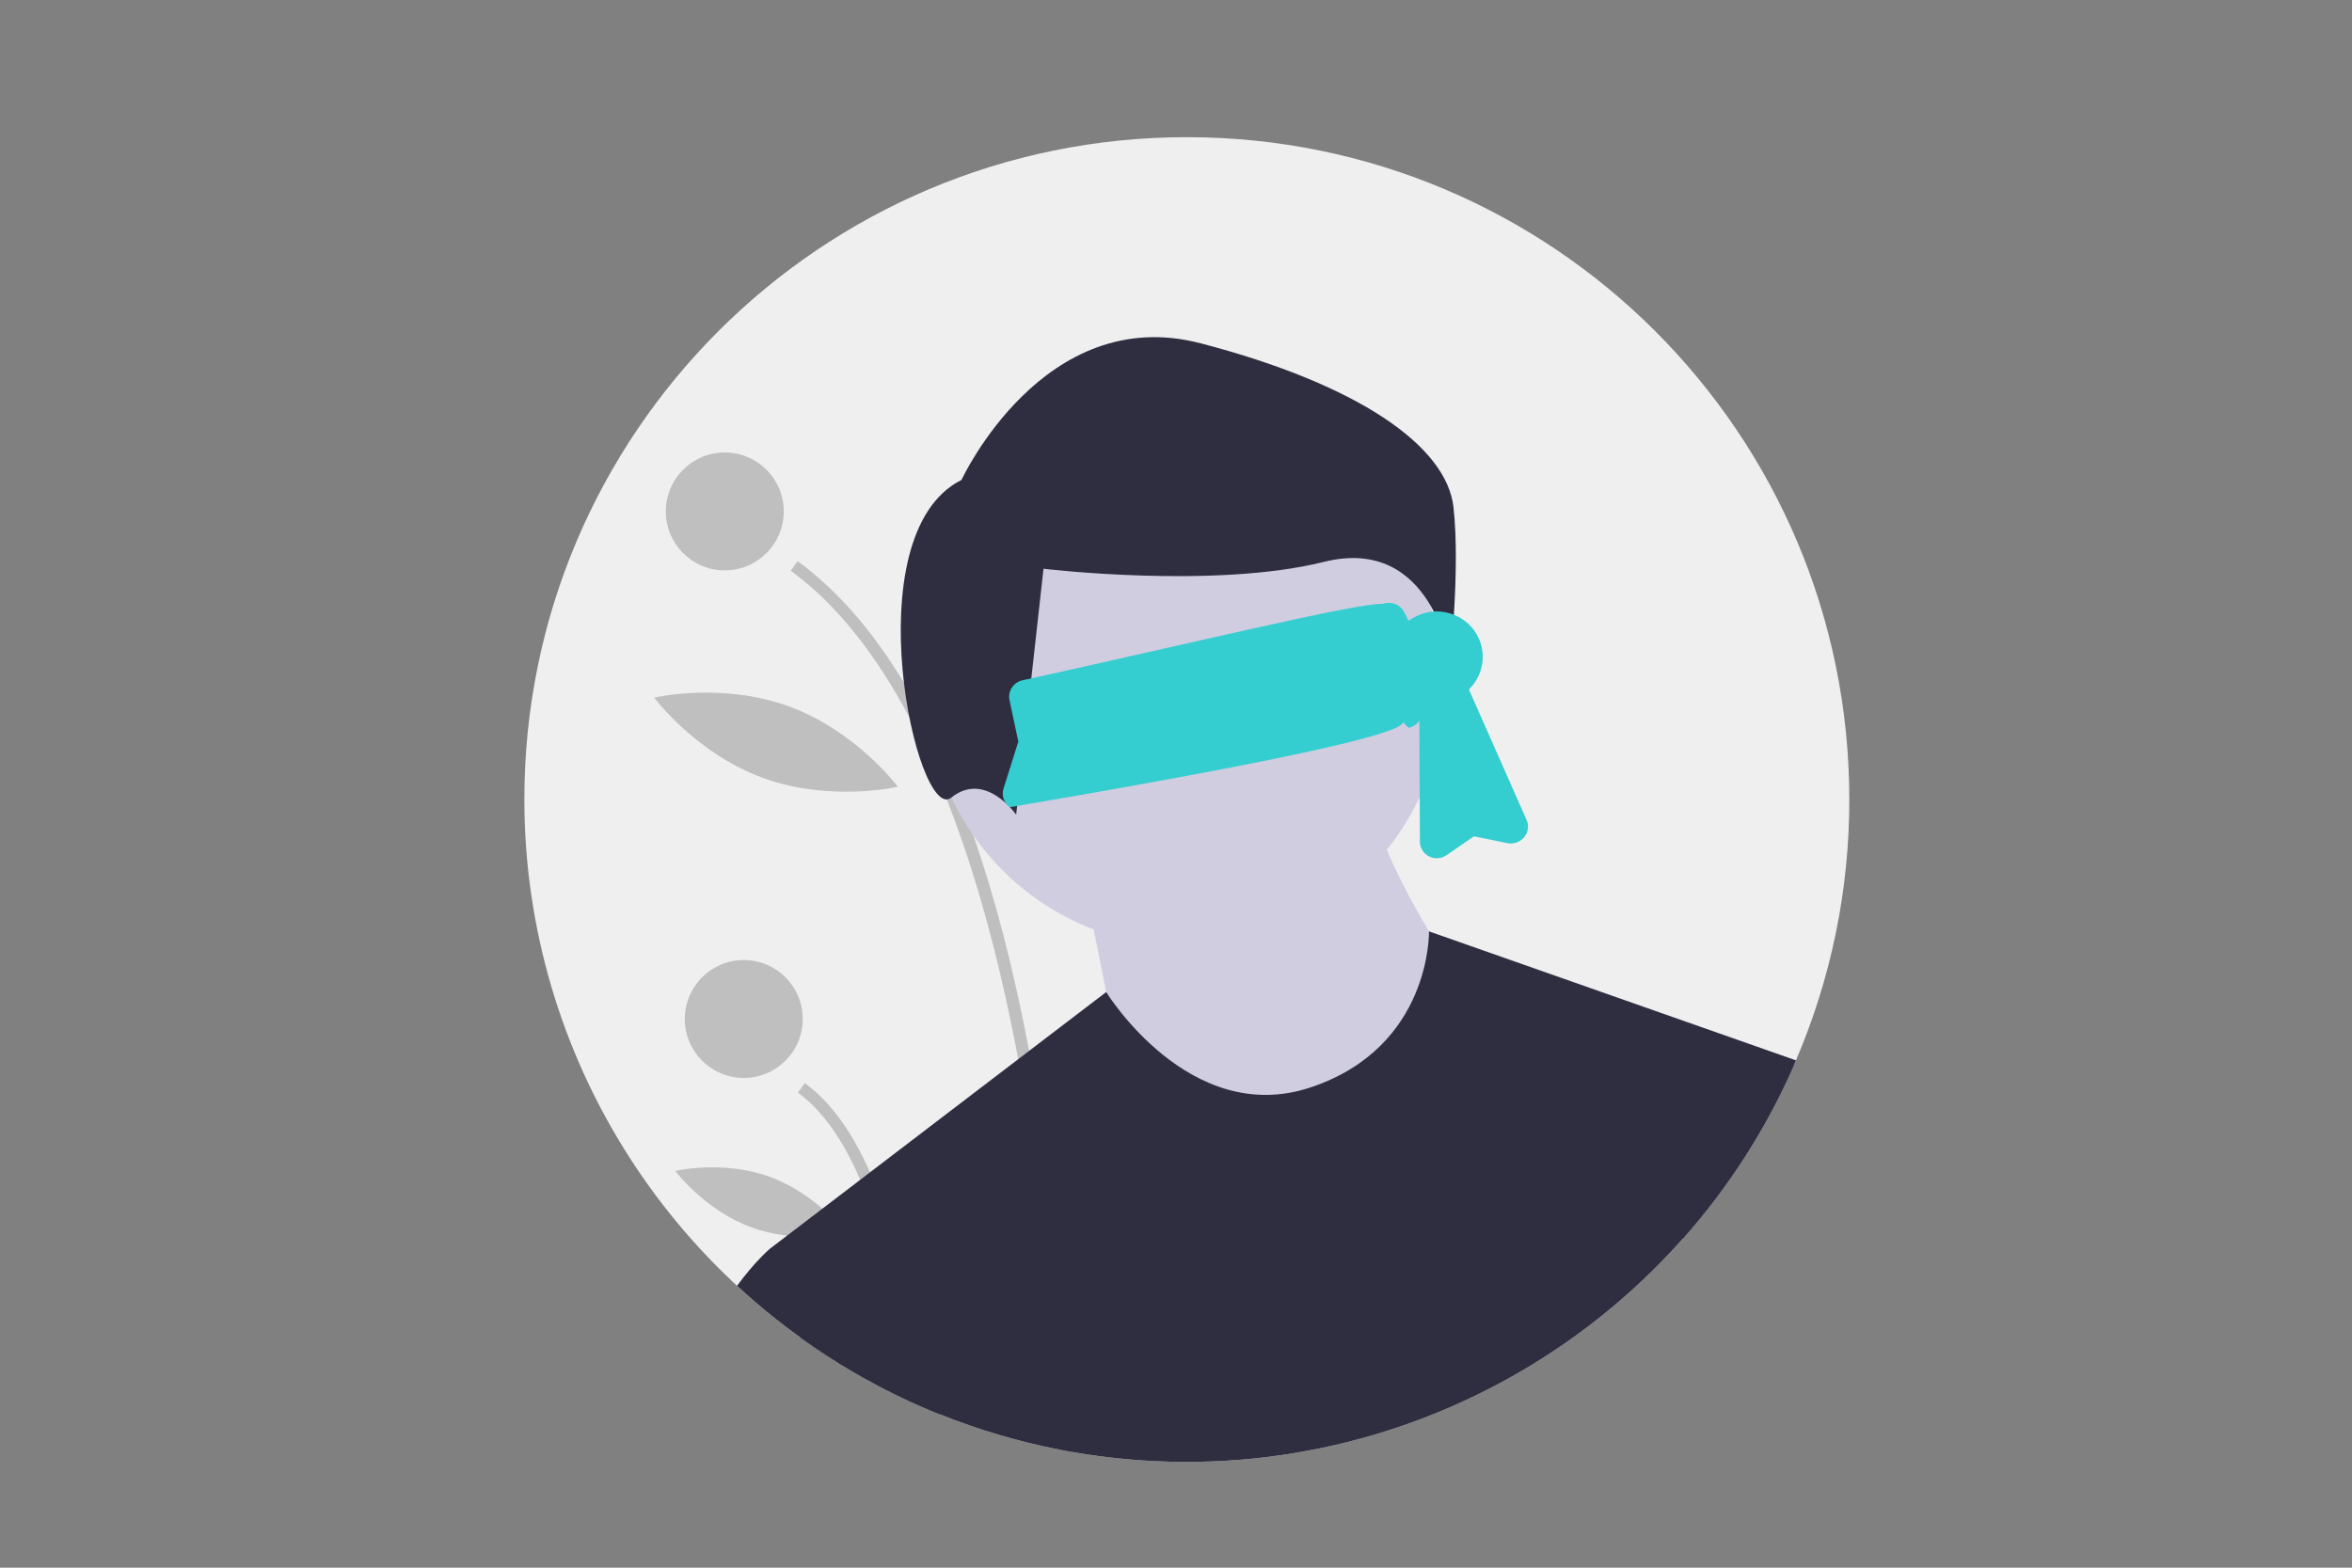
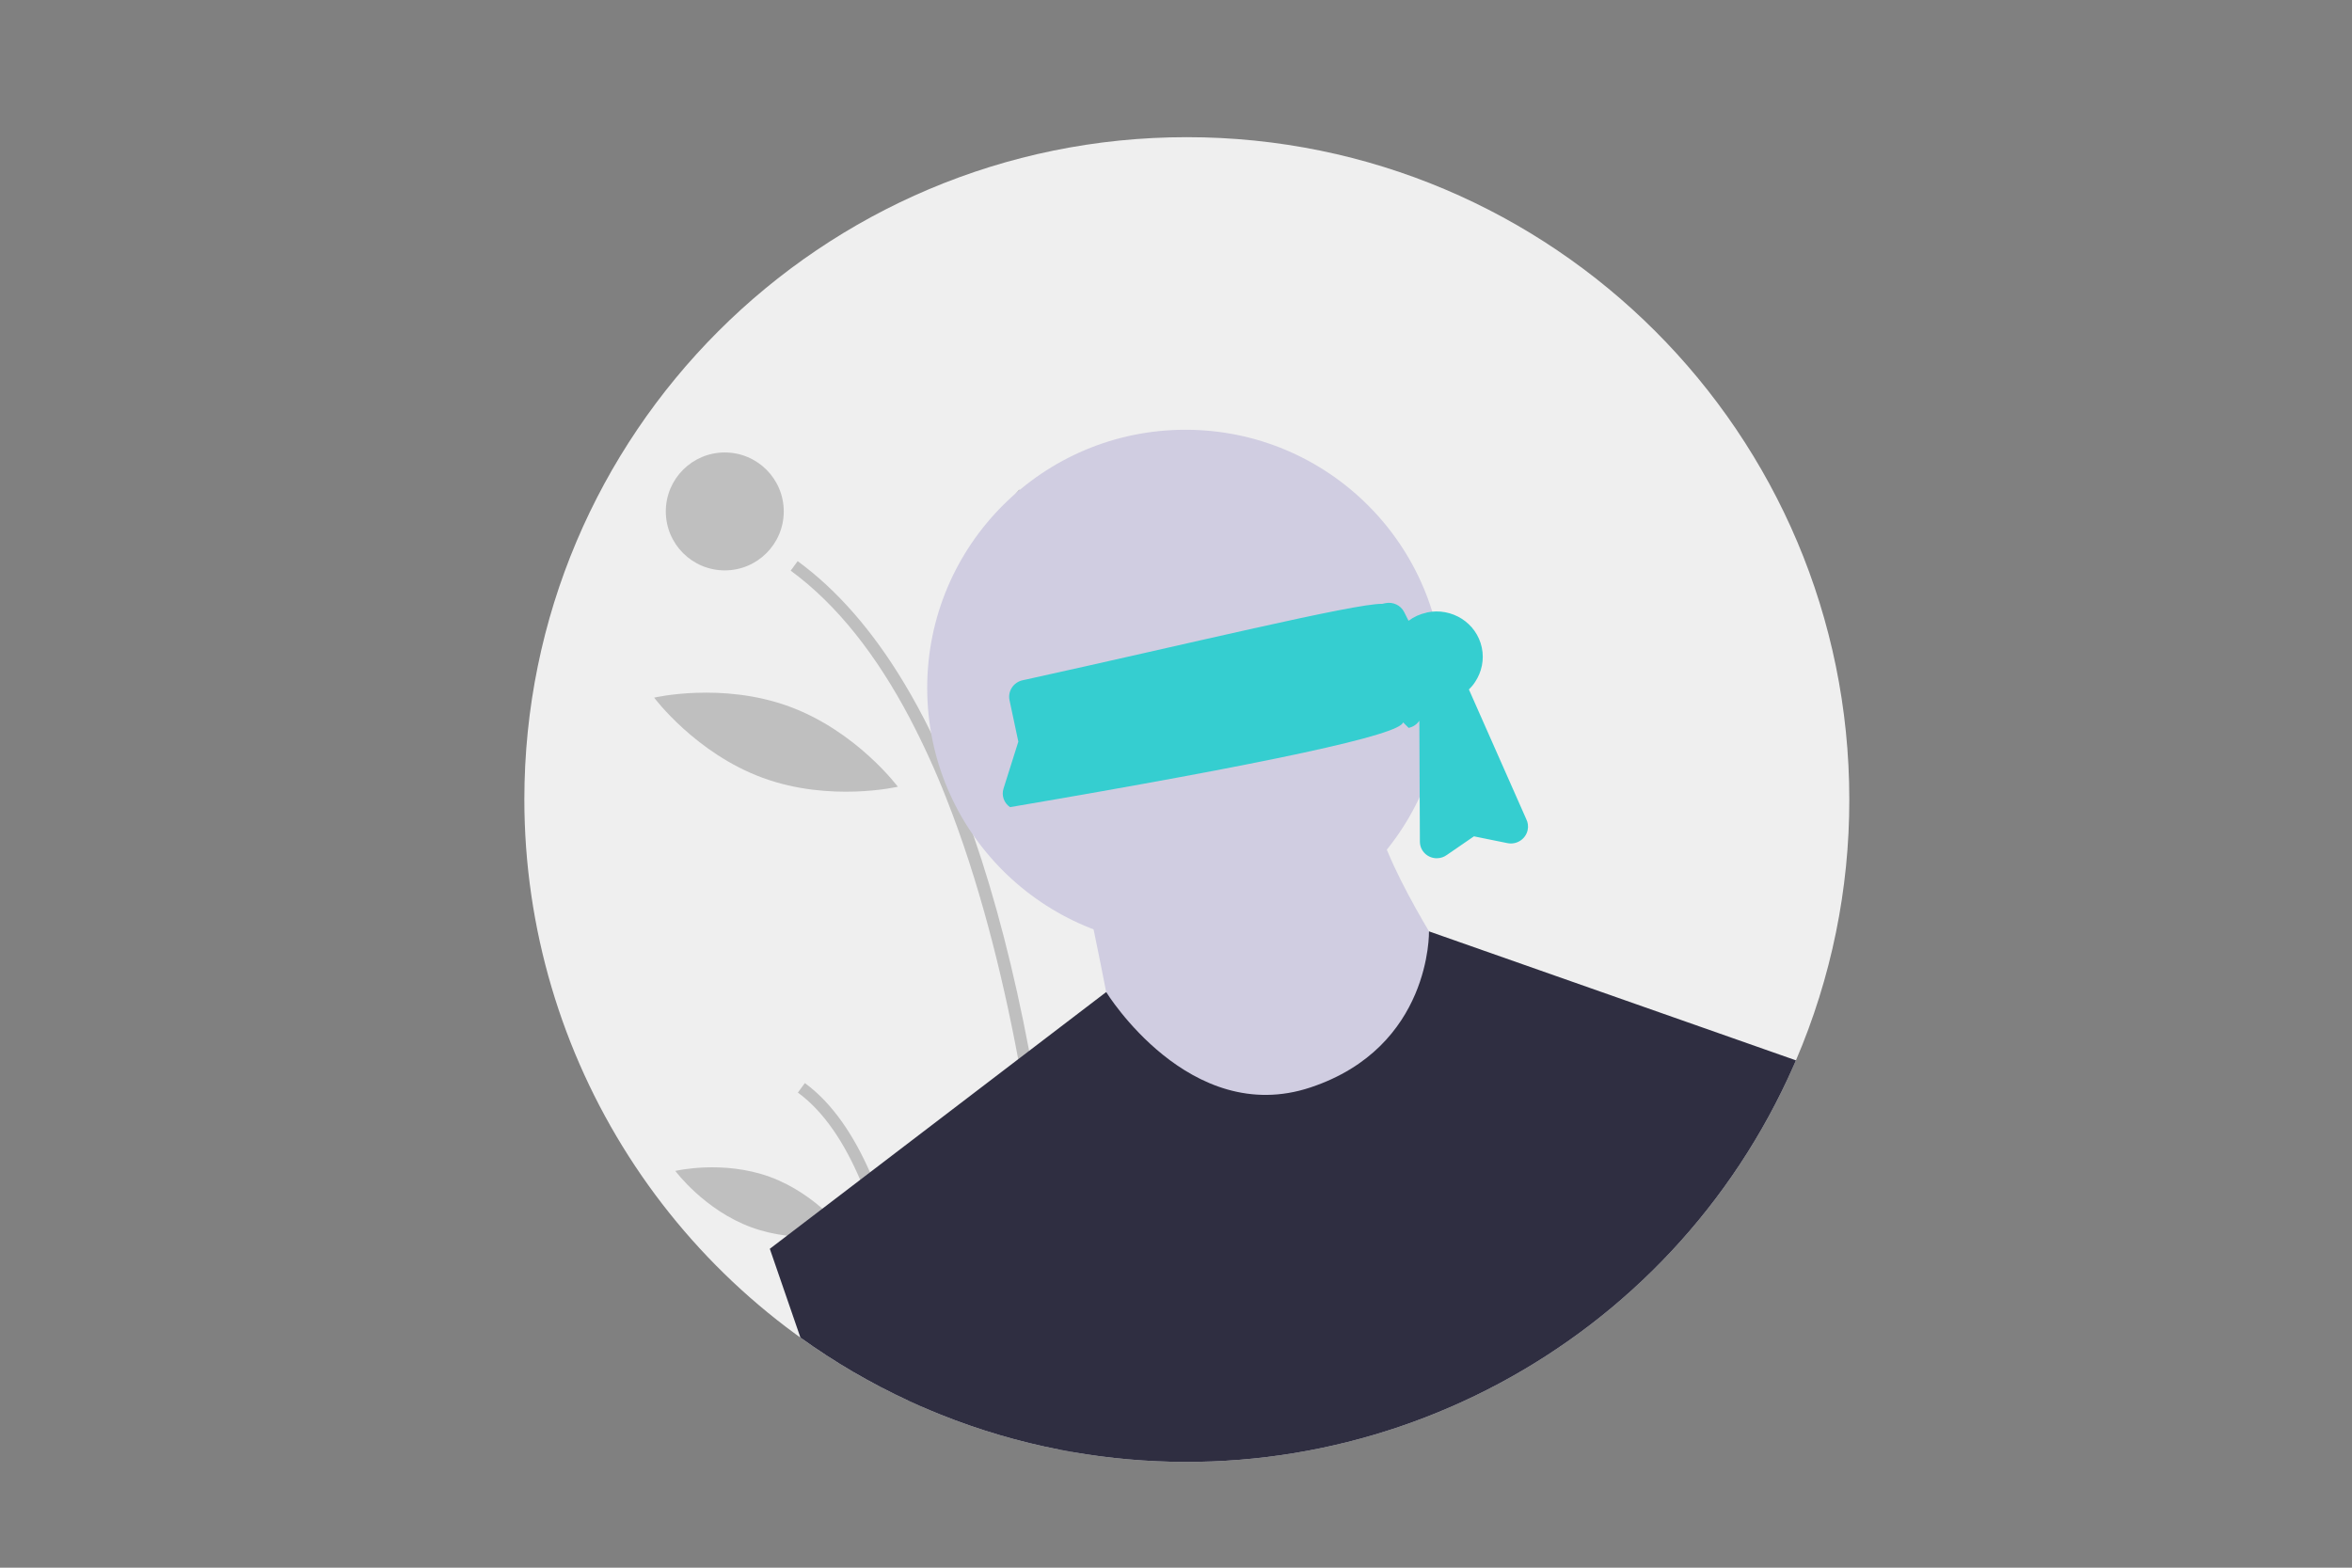
<svg xmlns="http://www.w3.org/2000/svg" width="1200px" height="800px" viewBox="0 0 1200 800" version="1.1">
  <rect x="0" y="0" width="1200" height="800" fill="#808080" stroke="none" />
  <title>blinding</title>
  <desc>Created with Sketch.</desc>
  <g id="blinding" stroke="none" stroke-width="1" fill="none" fill-rule="evenodd">
    <g id="undraw_male_avatar_323b" transform="translate(267.524, 70)" fill-rule="nonzero">
      <path d="M676,338 C676.06,383.755 666.799,429.042 648.78,471.1 L647.66,473.68 C584.935,616.376 432.889,697.805 279.35,670.93 C277.32,670.57 275.293,670.197 273.27,669.81 C252.363,665.757 231.891,659.72 212.13,651.78 C208.92,650.49 205.733,649.153 202.57,647.77 C200.41,646.83 198.25,645.86 196.11,644.86 C76.585,589.463 0.07,469.739 0,338 C0,151.33 151.33,5.68434189e-14 338,5.68434189e-14 C524.67,5.68434189e-14 676,151.33 676,338 Z" id="Path" fill="#EFEFEF" />
      <path d="M279.35,670.93 C277.32,670.57 275.293,670.197 273.27,669.81 C271.95,631.5 267.42,552.87 251.97,470.52 C243.52,425.45 231.79,379.25 215.52,337.95 C209.946,323.66 203.579,309.691 196.45,296.11 C180.01,265.06 160.07,238.92 135.89,221.21 L139.45,216.35 C159.56,231.09 177.633,251.783 193.67,278.43 C198.48,286.41 203.1,294.923 207.53,303.97 C212.28,313.65 216.81,323.927 221.12,334.8 C223.87,341.72 226.527,348.88 229.09,356.28 C240.25,388.41 249.737,425.07 257.55,466.26 C259.28,475.36 260.927,484.683 262.49,494.23 C274.6,568.2 278.25,636.59 279.35,670.93 Z" id="Path" fill="#000000" opacity="0.2" />
      <path d="M202.57,647.77 C200.41,646.83 198.25,645.86 196.11,644.86 C194.02,622.16 190.18,594 183.16,567.27 C180.085,555.265 176.138,543.5 171.35,532.07 C163.34,513.32 152.97,497.38 139.56,487.55 L143.12,482.7 C157.16,492.98 167.99,509.23 176.36,528.24 C185.79,549.66 192.08,574.59 196.27,598.41 C199.38,616.1 201.34,633.19 202.57,647.77 Z" id="Path" fill="#000000" opacity="0.2" />
      <circle id="Oval" fill="#000000" opacity="0.2" cx="102.262" cy="190.982" r="30.089" />
-       <circle id="Oval" fill="#000000" opacity="0.2" cx="111.951" cy="449.991" r="30.089" />
      <path d="M221.714,241.521 C215.334,277.519 229.419,310.114 229.419,310.114 C229.419,310.114 253.849,284.345 260.229,248.348 C266.61,212.351 252.525,179.756 252.525,179.756 C252.525,179.756 228.095,205.524 221.714,241.521 Z" id="Path" fill="#000000" opacity="0.2" />
      <path d="M121.718,326.971 C156.053,339.526 190.554,331.469 190.554,331.469 C190.554,331.469 169.388,303.056 135.053,290.501 C100.718,277.946 66.217,286.003 66.217,286.003 C66.217,286.003 87.383,314.416 121.718,326.971 Z" id="Path" fill="#000000" opacity="0.2" />
      <path d="M115.895,556.333 C139.961,565.133 164.178,559.392 164.178,559.392 C164.178,559.392 149.377,539.384 125.311,530.584 C101.245,521.784 77.028,527.524 77.028,527.524 C77.028,527.524 91.829,547.533 115.895,556.333 Z" id="Path" fill="#000000" opacity="0.2" />
      <circle id="Oval" fill="#D0CDE1" cx="337.306" cy="281.079" r="131.77" />
      <path d="M285.833,381.965 C285.833,381.965 302.305,460.204 302.305,468.439 C302.305,476.675 380.543,513.735 380.543,513.735 L450.546,501.382 L475.253,427.261 C475.253,427.261 434.075,365.494 434.075,340.787 L285.833,381.965 Z" id="Path" fill="#D0CDE1" />
      <path d="M648.78,471.1 L647.66,473.68 C584.935,616.376 432.889,697.805 279.35,670.93 C277.32,670.57 275.293,670.197 273.27,669.81 C252.363,665.757 231.891,659.72 212.13,651.78 C208.92,650.49 205.733,649.153 202.57,647.77 C200.41,646.83 198.25,645.86 196.11,644.86 C176.713,635.874 158.213,625.065 140.86,612.58 L125.24,567.27 L134.02,560.57 L152.08,546.78 L171.35,532.07 L176.36,528.24 L251.97,470.52 L257.55,466.26 L296.85,436.26 L296.86,436.25 C296.86,436.25 339.36,505.5 401.13,484.91 C462.9,464.32 461.55,405.28 461.55,405.28 L648.78,471.1 Z" id="Path" fill="#2F2E41" />
-       <path d="M223.035,174.916 C223.035,174.916 264.872,84.27 345.059,105.188 C425.245,126.107 470.568,157.484 474.055,188.862 C477.541,220.239 472.311,267.305 472.311,267.305 C472.311,267.305 463.595,202.807 407.813,216.753 C352.031,230.698 264.872,220.239 264.872,220.239 L250.926,345.748 C250.926,345.748 235.238,323.087 217.806,337.033 C200.374,350.978 167.253,202.807 223.035,174.916 Z" id="Path" fill="#2F2E41" />
-       <path d="M212.13,651.78 C208.92,650.49 205.733,649.153 202.57,647.77 C200.41,646.83 198.25,645.86 196.11,644.86 C164.029,629.984 134.475,610.177 108.52,586.16 C117.71,573.64 125.24,567.27 125.24,567.27 L187.01,567.27 L196.27,598.41 L212.13,651.78 Z" id="Path" fill="#2F2E41" />
-       <path d="M594.67,464.32 L647.66,473.68 C633.479,505.985 614.327,535.87 590.9,562.25 L594.67,464.32 Z" id="Path" fill="#2F2E41" />
    </g>
    <path d="M727.958,312.552 C734.334,311.197 740.658,312.513 745.764,315.735 L745.809,315.763 C750.877,318.993 754.683,324.163 756.015,330.43 C757.342,336.672 755.966,342.931 752.619,347.987 C751.729,349.38 750.651,350.673 749.443,351.842 L778.678,417.951 C779.528,419.645 779.851,421.591 779.414,423.597 C778.412,428.219 773.802,431.213 769.114,430.258 L752.008,426.787 L738.278,436.23 C736.819,437.313 735.085,437.947 733.131,437.97 C728.358,438.009 724.45,434.241 724.436,429.506 L724.154,367.783 C722.929,369.601 721.036,370.941 718.693,371.439 L715.845,368.593 C714.68,374.913 647.838,389.346 515.32,411.891 C512.307,409.846 510.838,406.028 512.01,402.384 L519.558,378.471 L515.06,357.308 C514.078,352.69 517.102,348.121 521.801,347.122 L523.601,346.739 C604.458,328.983 691.595,307.802 705.187,308.157 L706.865,307.8 C710.633,307.037 714.624,308.773 716.417,312.357 L718.647,316.785 C721.328,314.784 724.476,313.342 727.953,312.603 L727.958,312.552 Z" id="Fill-1" fill="#35CED0" />
  </g>
</svg>